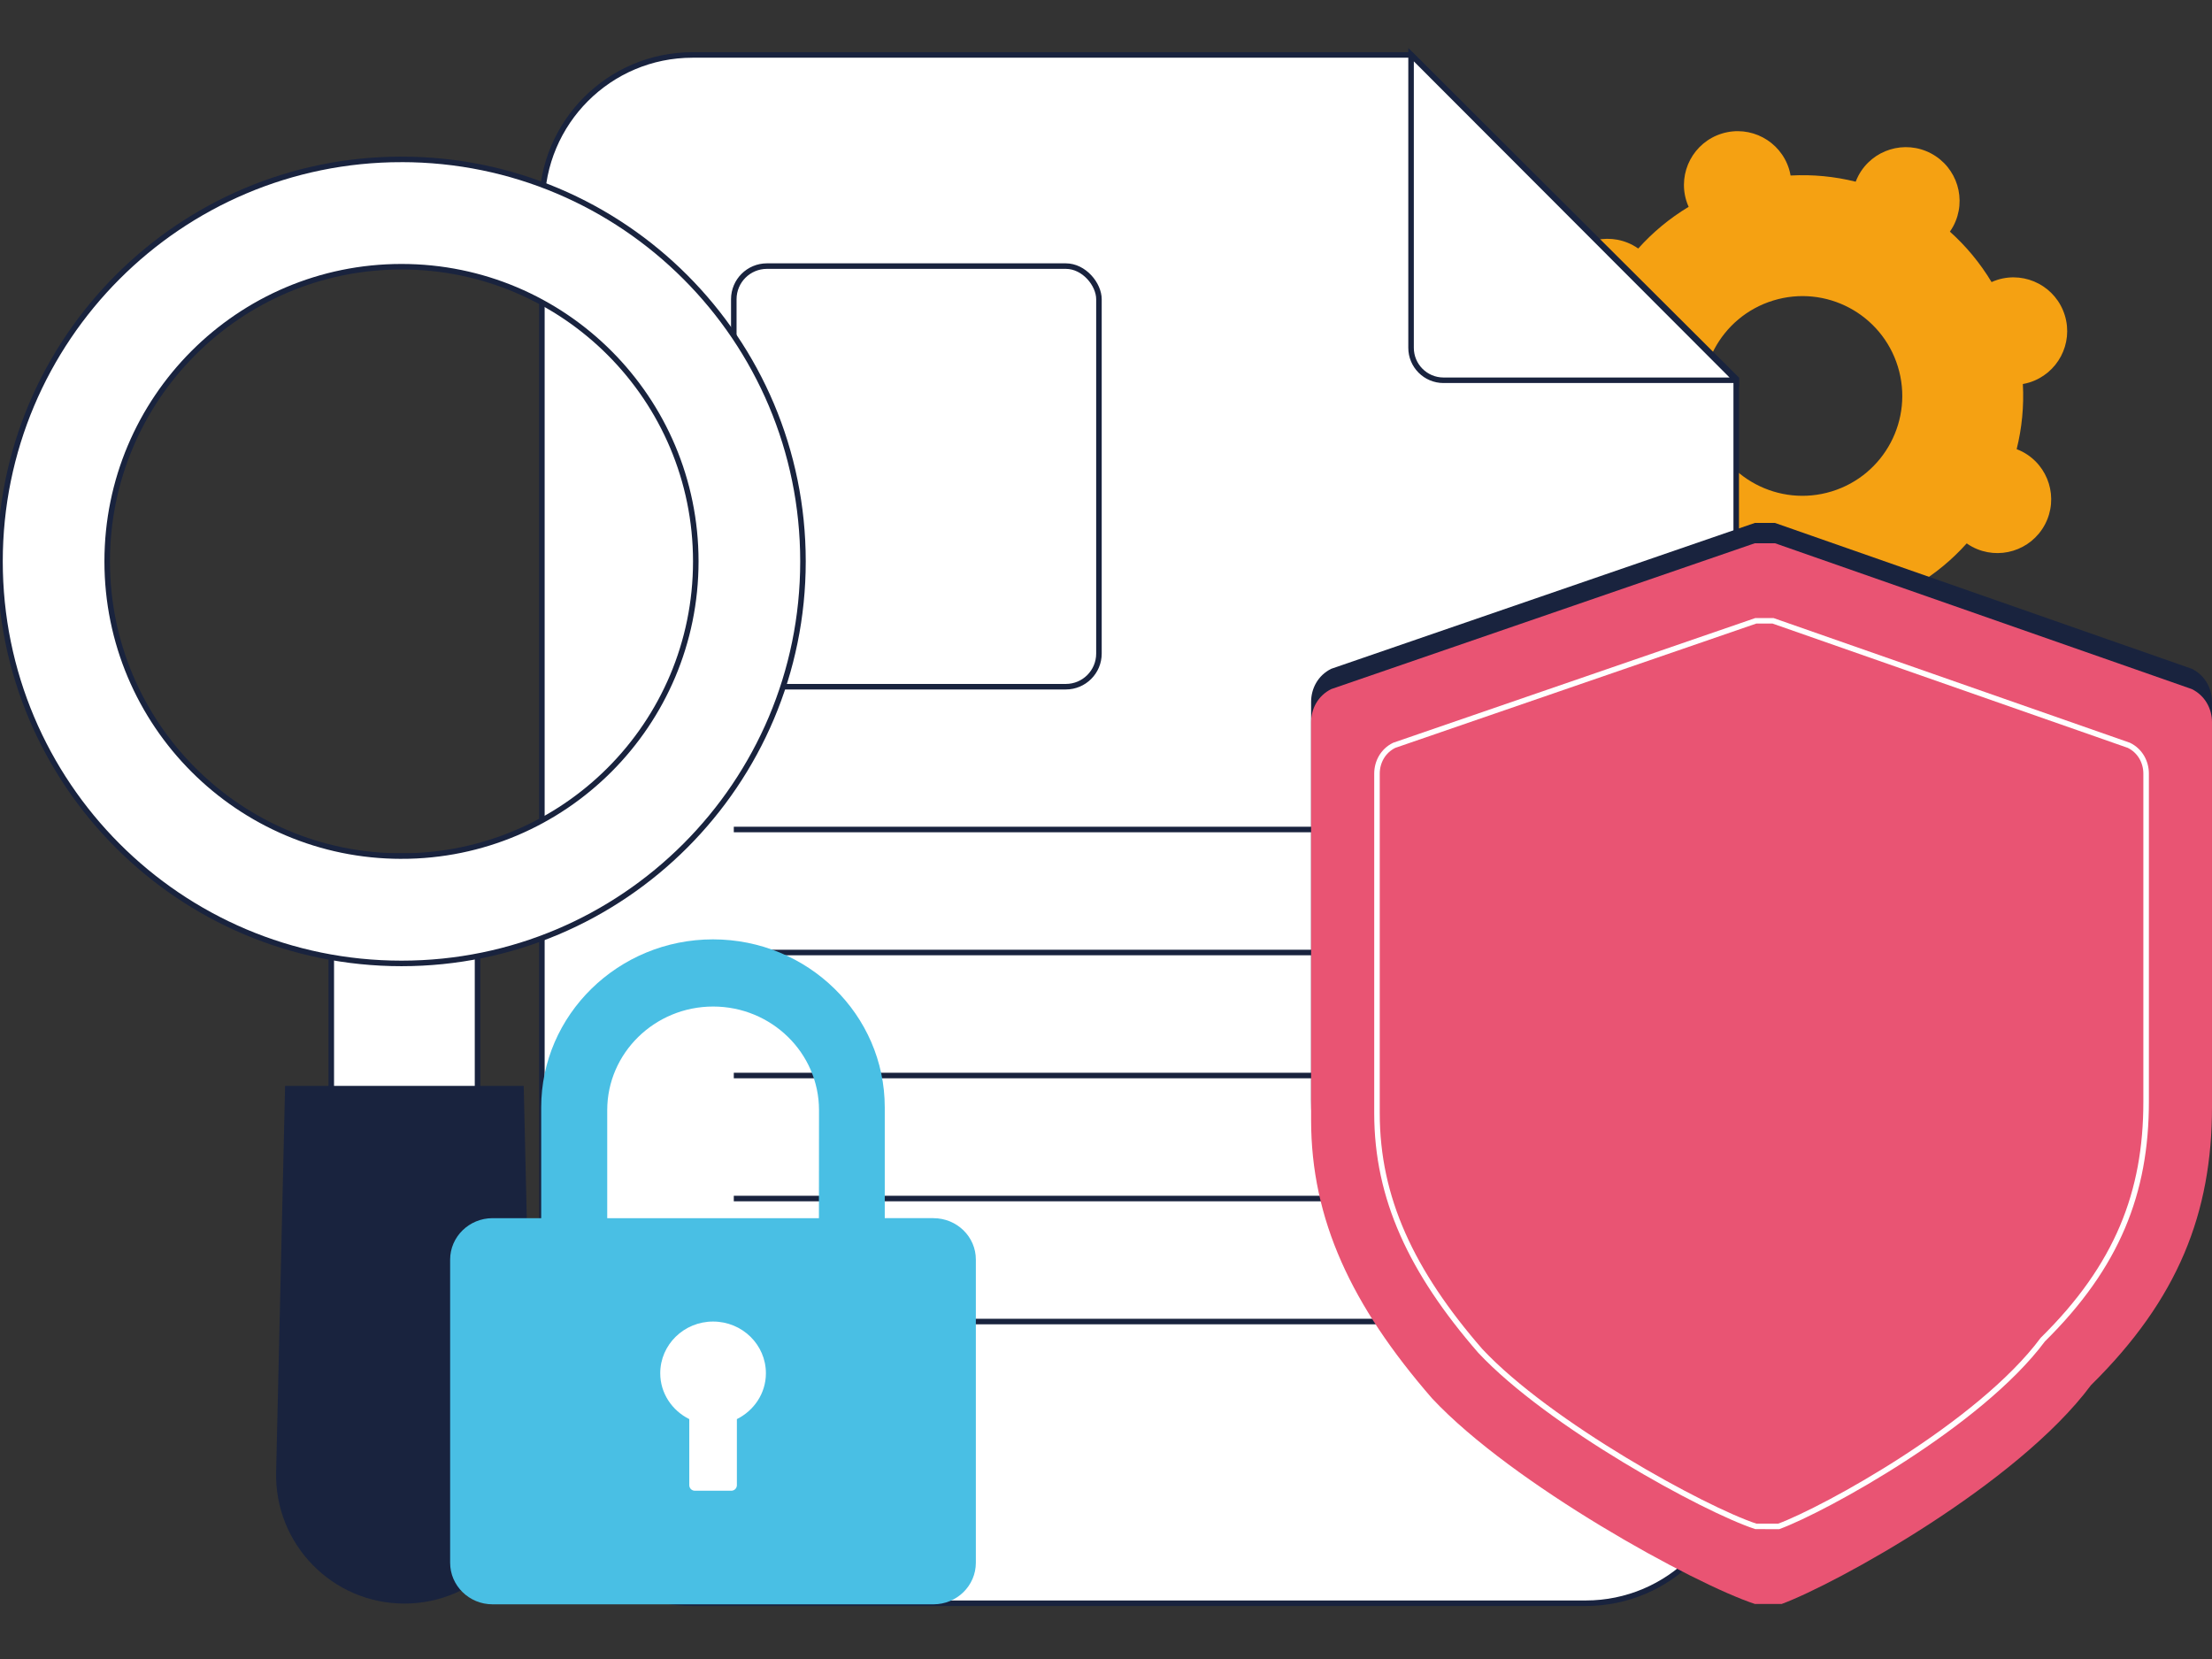
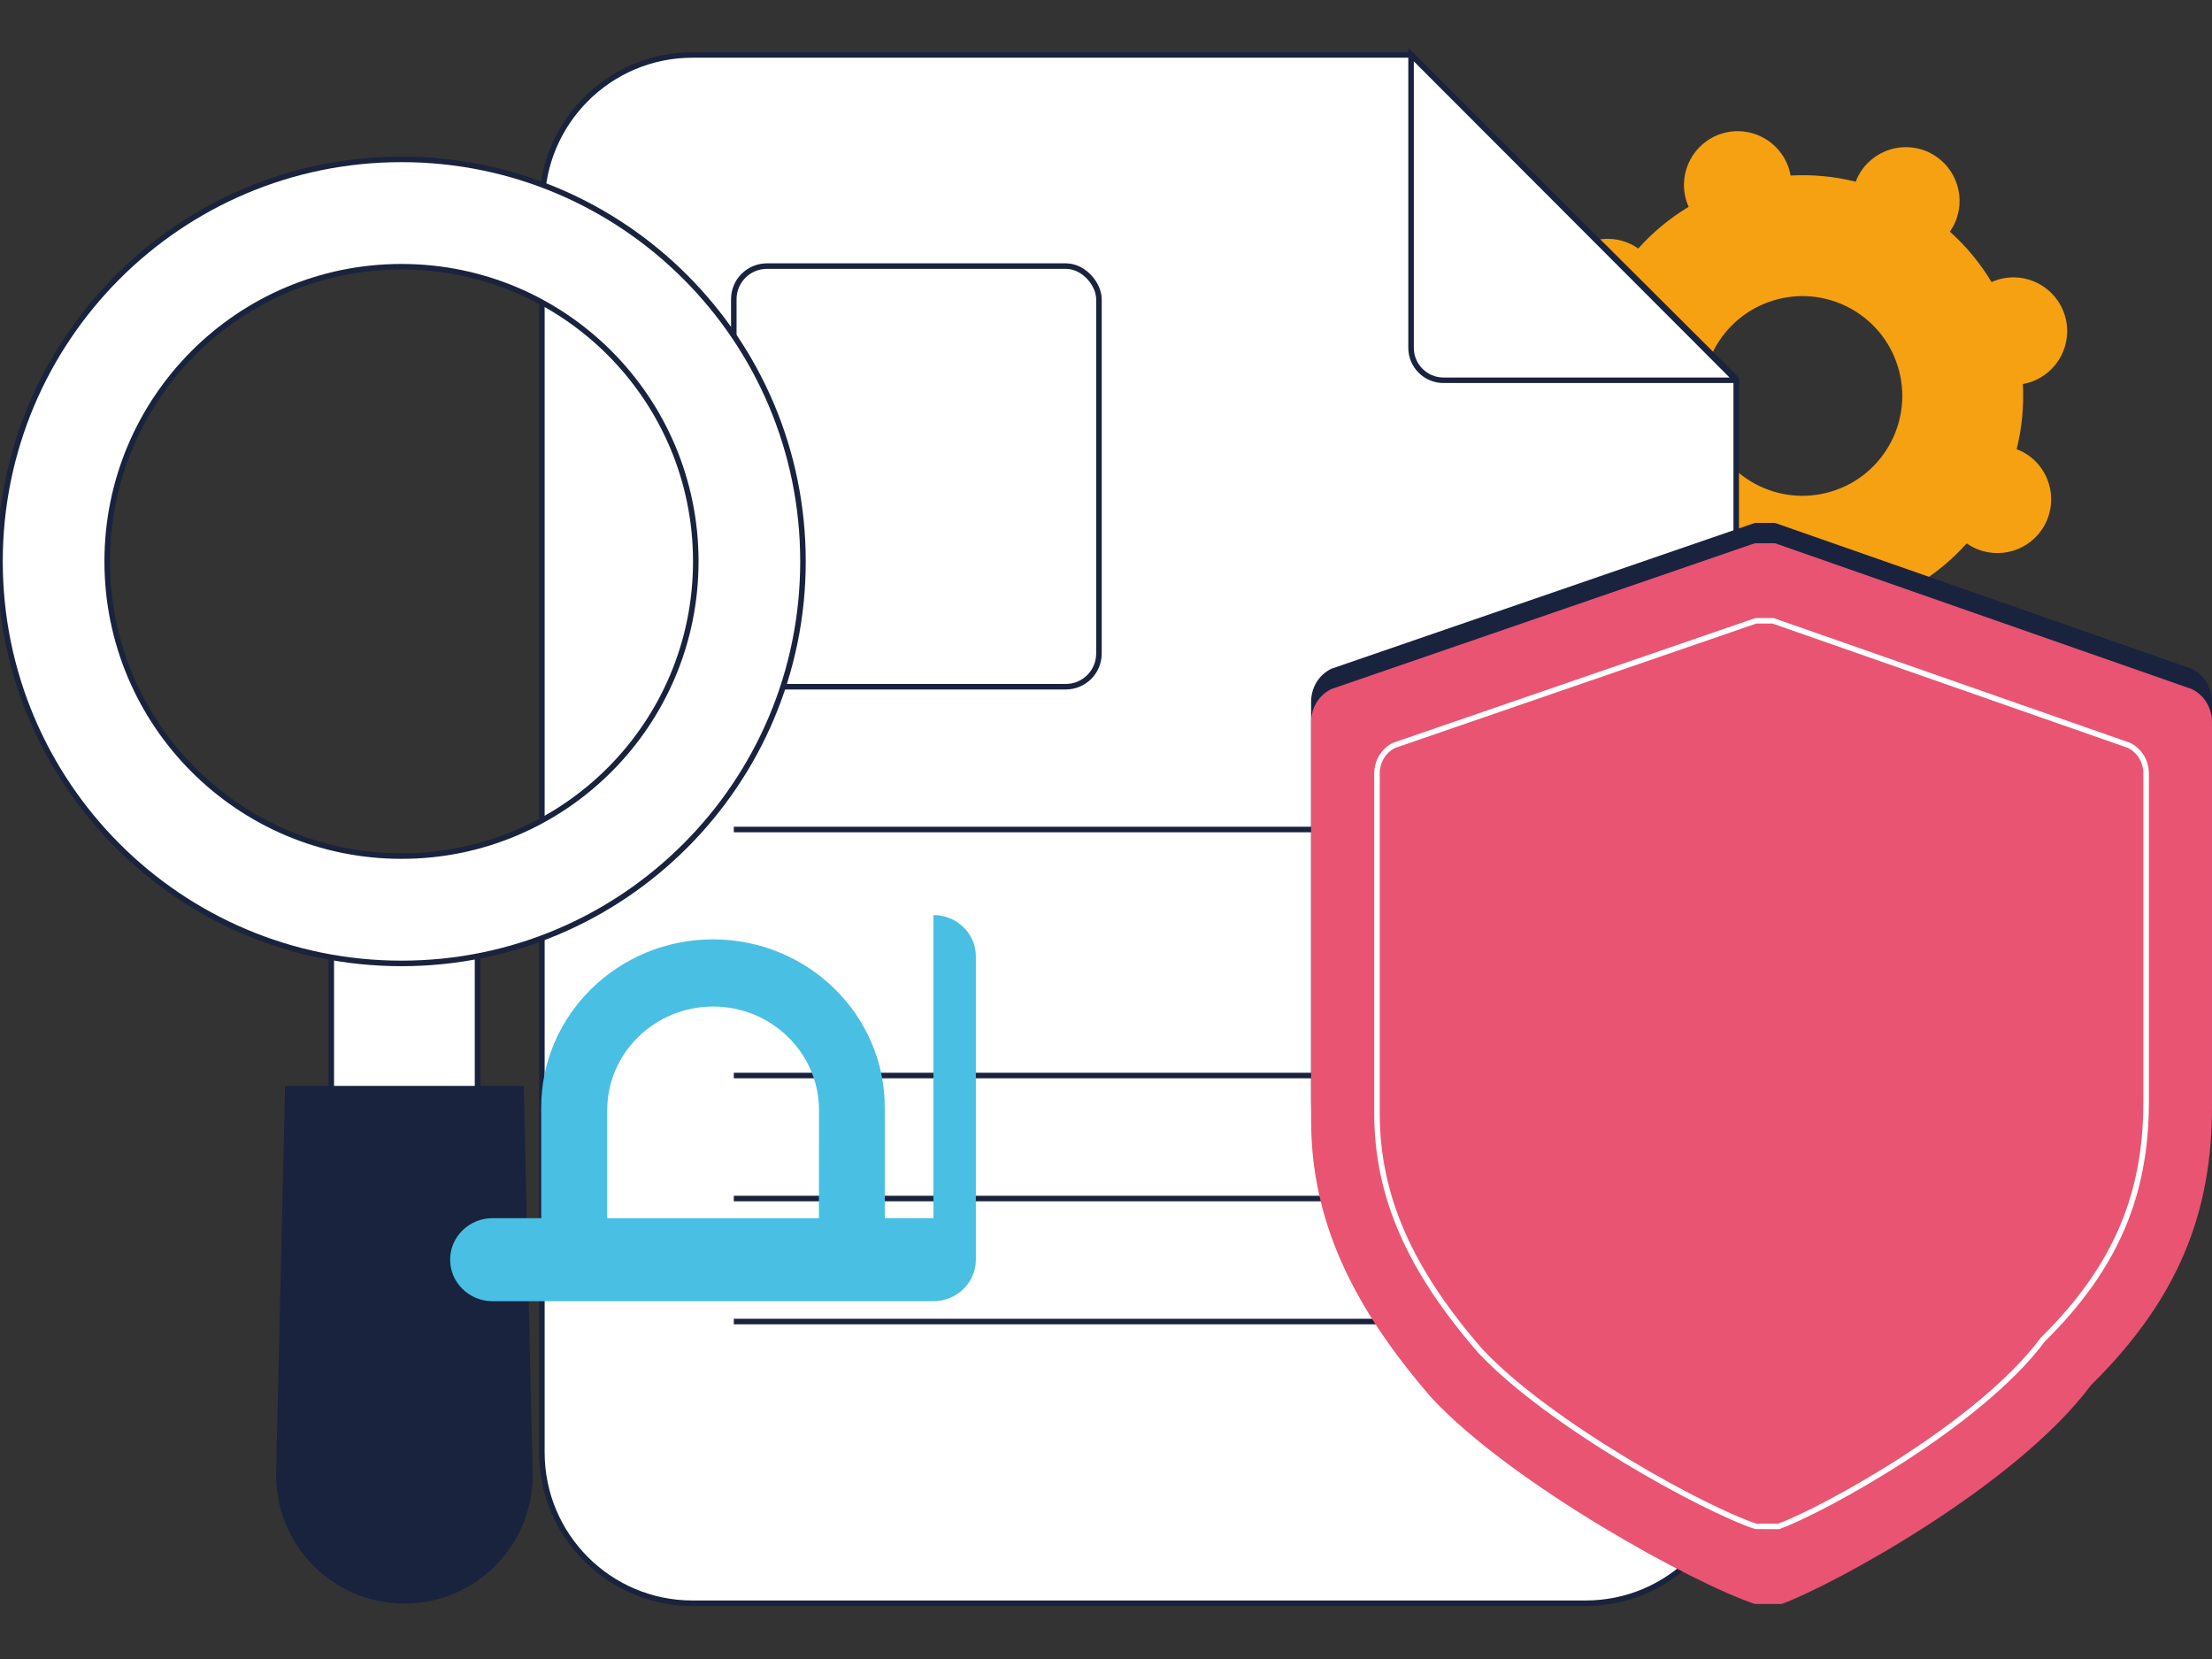
<svg xmlns="http://www.w3.org/2000/svg" id="_Õ__1" width="4000" height="3000" viewBox="0 0 4000 3000">
  <rect x="0" y="0" width="4000" height="3000" fill="#333333" stroke="none" />
  <defs>
    <style>.cls-1{fill:#49bfe4;}.cls-2,.cls-3{fill:#e95473;}.cls-3{stroke:#fff;}.cls-3,.cls-4{stroke-miterlimit:10;stroke-width:10px;}.cls-5{fill:#f5a112;}.cls-4{stroke:#19233e;}.cls-4,.cls-6{fill:#fff;}.cls-7{fill:#19233e;}</style>
  </defs>
  <path class="cls-5" d="M3612.42,505.87c-3.83,1.18-7.48,2.63-11.04,4.21-20.7-34.46-46.19-65.08-75.35-91.2,2.23-3.2,4.35-6.52,6.22-10.05,25.14-47.44,7.09-106.28-40.33-131.41-47.42-25.14-106.25-7.06-131.39,40.37-1.87,3.53-3.43,7.15-4.83,10.79-37.98-9.47-77.63-13.38-117.76-11.18-.69-3.84-1.54-7.68-2.71-11.51-15.75-51.32-70.12-80.14-121.43-64.38-51.31,15.77-80.14,70.15-64.39,121.47,1.17,3.82,2.63,7.48,4.21,11.05-34.45,20.71-65.07,46.21-91.19,75.39-3.2-2.23-6.52-4.34-10.05-6.21-47.42-25.14-106.25-7.06-131.39,40.37-25.14,47.44-7.09,106.28,40.33,131.41,3.53,1.87,7.14,3.43,10.79,4.83-9.48,38-13.4,77.65-11.2,117.8-3.84.69-7.68,1.54-11.5,2.71-51.31,15.77-80.14,70.15-64.39,121.47,15.75,51.32,70.12,80.14,121.43,64.38,3.83-1.18,7.48-2.63,11.04-4.21,20.7,34.46,46.19,65.08,75.35,91.2-2.23,3.2-4.34,6.52-6.22,10.05-25.14,47.44-7.09,106.28,40.33,131.42,47.42,25.14,106.25,7.06,131.39-40.37,1.87-3.53,3.43-7.15,4.83-10.79,37.98,9.47,77.63,13.38,117.76,11.18.69,3.84,1.54,7.68,2.71,11.51,15.75,51.32,70.12,80.14,121.43,64.37,51.31-15.77,80.14-70.15,64.39-121.47-1.17-3.82-2.63-7.48-4.21-11.05,34.45-20.71,65.07-46.21,91.19-75.39,3.2,2.23,6.52,4.34,10.05,6.21,47.42,25.14,106.25,7.06,131.39-40.37,25.14-47.44,7.09-106.28-40.33-131.42-3.53-1.87-7.14-3.43-10.79-4.83,9.48-38,13.4-77.65,11.2-117.8,3.84-.69,7.68-1.54,11.5-2.71,51.31-15.77,80.14-70.15,64.39-121.47-15.75-51.32-70.12-80.14-121.43-64.38ZM3312.39,888.59c-95.29,29.28-196.25-24.24-225.5-119.55-29.25-95.31,24.29-196.31,119.57-225.59,95.29-29.28,196.25,24.24,225.5,119.55,29.25,95.31-24.29,196.31-119.57,225.59Z" />
  <path class="cls-4" d="M2552.13,99.37h-1299.89c-150.41,0-272.35,122.1-272.35,272.71v2254.38c0,150.61,121.93,272.71,272.35,272.71h1615.04c150.41,0,272.35-122.09,272.35-272.71V684.91L2552.13,99.37Z" />
  <path class="cls-4" d="M3139.63,687.64h-529.33c-32.39,0-58.65-26.29-58.65-58.73V98.88l587.98,588.76Z" />
  <rect class="cls-4" x="1326.94" y="481.2" width="660.3" height="760.58" rx="59.9" ry="59.9" />
  <rect class="cls-4" x="599.05" y="1548.07" width="264.49" height="580.19" />
  <path class="cls-7" d="M731.29,2899.77h0c-130.25,0-234.99-107.34-231.96-237.73l16.22-698.39h431.49l16.22,698.39c3.03,130.39-101.71,237.73-231.96,237.73Z" />
  <path class="cls-4" d="M726.02,288.21C325.05,288.21,0,613.69,0,1015.19s325.05,726.99,726.02,726.99,726.02-325.48,726.02-726.99-325.05-726.98-726.02-726.98ZM726.02,1548.07c-293.92,0-532.18-238.58-532.18-532.88S432.11,482.31,726.02,482.31s532.18,238.58,532.18,532.88-238.27,532.88-532.18,532.88Z" />
-   <line class="cls-4" x1="2506.92" y1="1722.44" x2="1326.94" y2="1722.44" />
  <line class="cls-4" x1="2506.92" y1="1944.89" x2="1326.94" y2="1944.89" />
  <line class="cls-4" x1="2506.92" y1="2167.33" x2="1326.94" y2="2167.33" />
  <line class="cls-4" x1="2506.92" y1="2389.77" x2="1326.94" y2="2389.77" />
  <line class="cls-4" x1="2506.92" y1="1500" x2="1326.94" y2="1500" />
  <path class="cls-7" d="M3197.62,2863.72h-24.32c-109.43-35.96-437.68-215.79-583.58-371.62-145.88-167.84-218.83-323.68-218.83-503.51v-719.28c0-23.97,12.16-47.95,36.45-59.93l765.95-263.74h36.45l753.77,263.74c24.32,11.98,36.48,35.96,36.48,59.93v695.31c0,191.81-60.77,347.65-218.83,503.5-133.75,179.82-462,359.64-559.24,395.6h-24.31Z" />
  <path class="cls-2" d="M3197.62,2900.43h-24.32c-109.43-35.96-437.68-215.79-583.58-371.62-145.88-167.84-218.83-323.68-218.83-503.51v-719.28c0-23.97,12.16-47.95,36.45-59.93l765.95-263.74h36.45l753.77,263.74c24.32,11.98,36.48,35.96,36.48,59.93v695.31c0,191.81-60.77,347.65-218.83,503.5-133.75,179.82-462,359.64-559.24,395.6h-24.31Z" />
  <path class="cls-3" d="M3195.84,2760.17h-20.76c-93.42-30.7-373.67-184.23-498.23-317.27-124.54-143.29-186.82-276.34-186.82-429.87v-614.09c0-20.47,10.38-40.94,31.12-51.17l653.93-225.17h31.12l643.53,225.17c20.76,10.23,31.14,30.7,31.14,51.17v593.63c0,163.76-51.88,296.81-186.82,429.86-114.19,153.52-394.44,307.05-477.45,337.75h-20.75Z" />
-   <path class="cls-1" d="M1687.96,2202.84v-.03h-88.04v-200.25c0-167.67-139.23-303.89-310.62-303.89s-310.65,136.4-310.65,303.92v200.25h-88.03c-42.25,0-76.64,33.66-76.64,74.96v548.14c0,41.51,34.38,75.18,76.64,75.18h797.35c42.42,0,76.67-33.67,76.67-75.18v-548.14c.17-41.3-34.25-74.96-76.67-74.96ZM1480.87,2202.77v.07h-382.81v-195.28c0-103.36,85.95-187.42,191.56-187.42s191.42,84.06,191.42,187.42l-.17,195.21Z" />
+   <path class="cls-1" d="M1687.96,2202.84v-.03h-88.04v-200.25c0-167.67-139.23-303.89-310.62-303.89s-310.65,136.4-310.65,303.92v200.25h-88.03c-42.25,0-76.64,33.66-76.64,74.96c0,41.51,34.38,75.18,76.64,75.18h797.35c42.42,0,76.67-33.67,76.67-75.18v-548.14c.17-41.3-34.25-74.96-76.67-74.96ZM1480.87,2202.77v.07h-382.81v-195.28c0-103.36,85.95-187.42,191.56-187.42s191.42,84.06,191.42,187.42l-.17,195.21Z" />
  <path class="cls-6" d="M1332.52,2566.21v119.64c-.11,5.48-4.6,9.87-10.07,9.86h-65.97c-5.47,0-9.93-4.39-10.05-9.86v-119.64c-31.06-15.47-52.51-46.64-52.51-82.95,0-51.54,42.73-93.49,95.55-93.49s95.53,41.95,95.53,93.45c0,36.34-21.43,67.51-52.48,82.98Z" />
</svg>